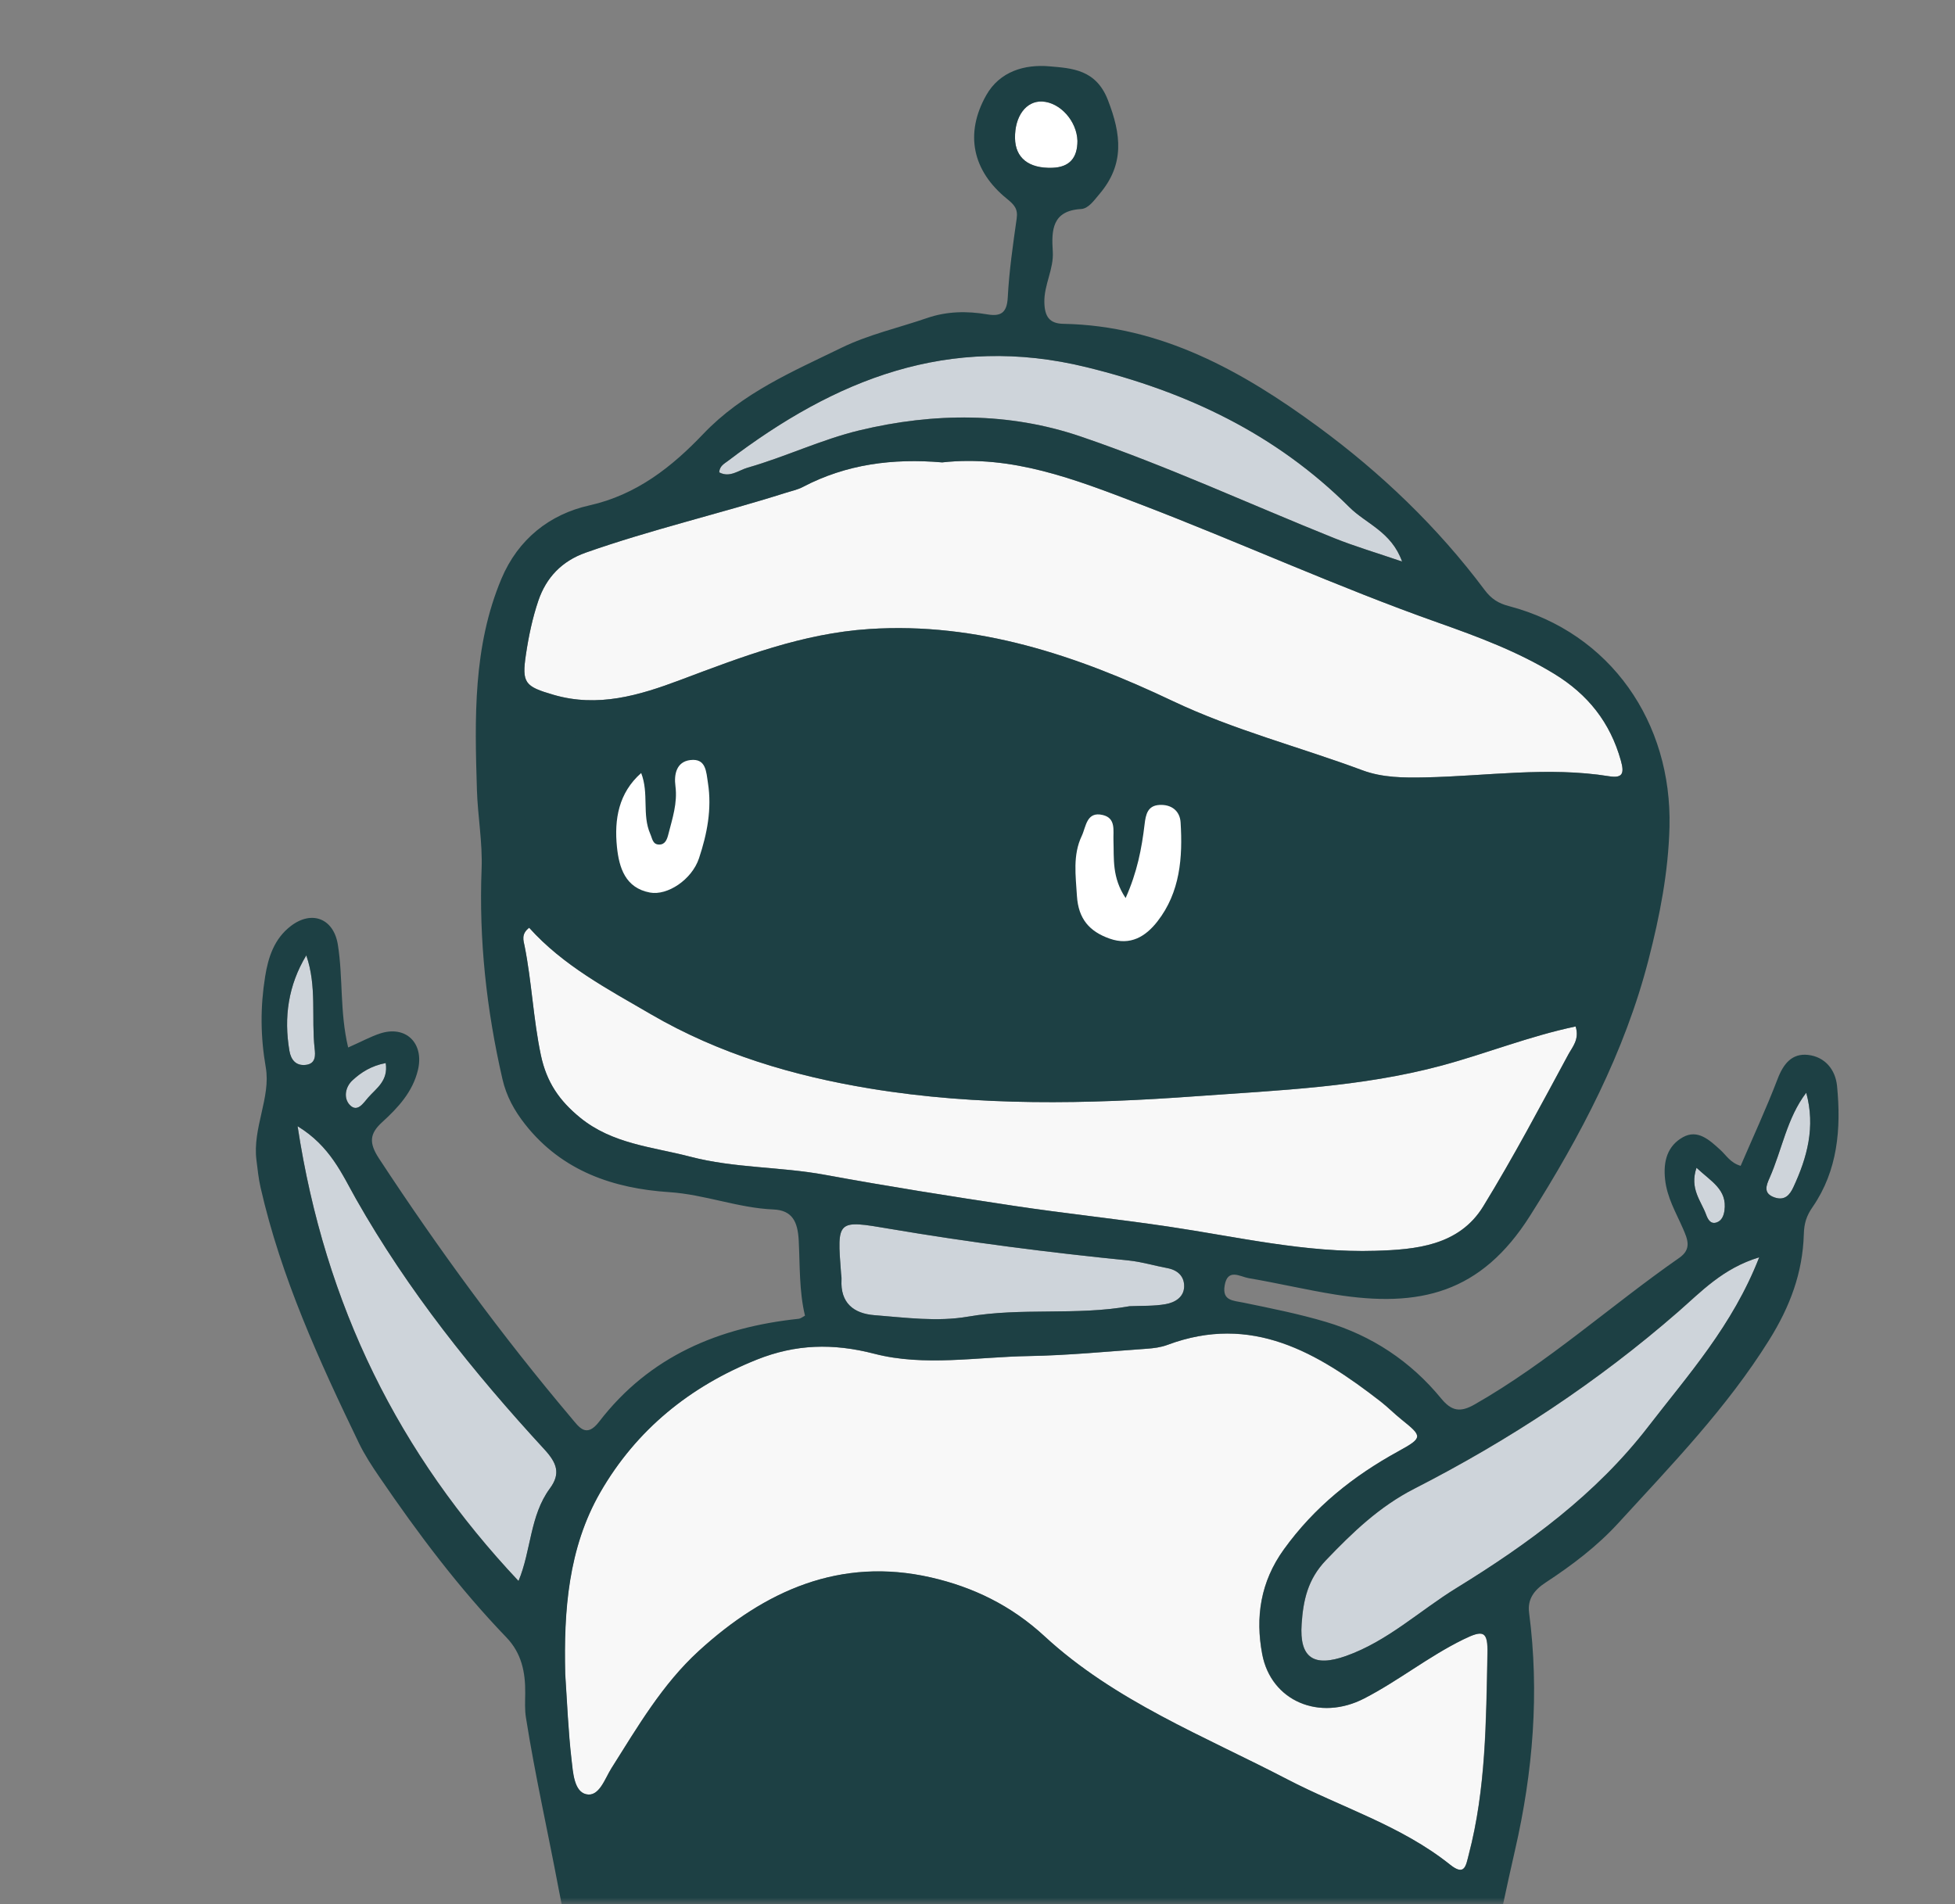
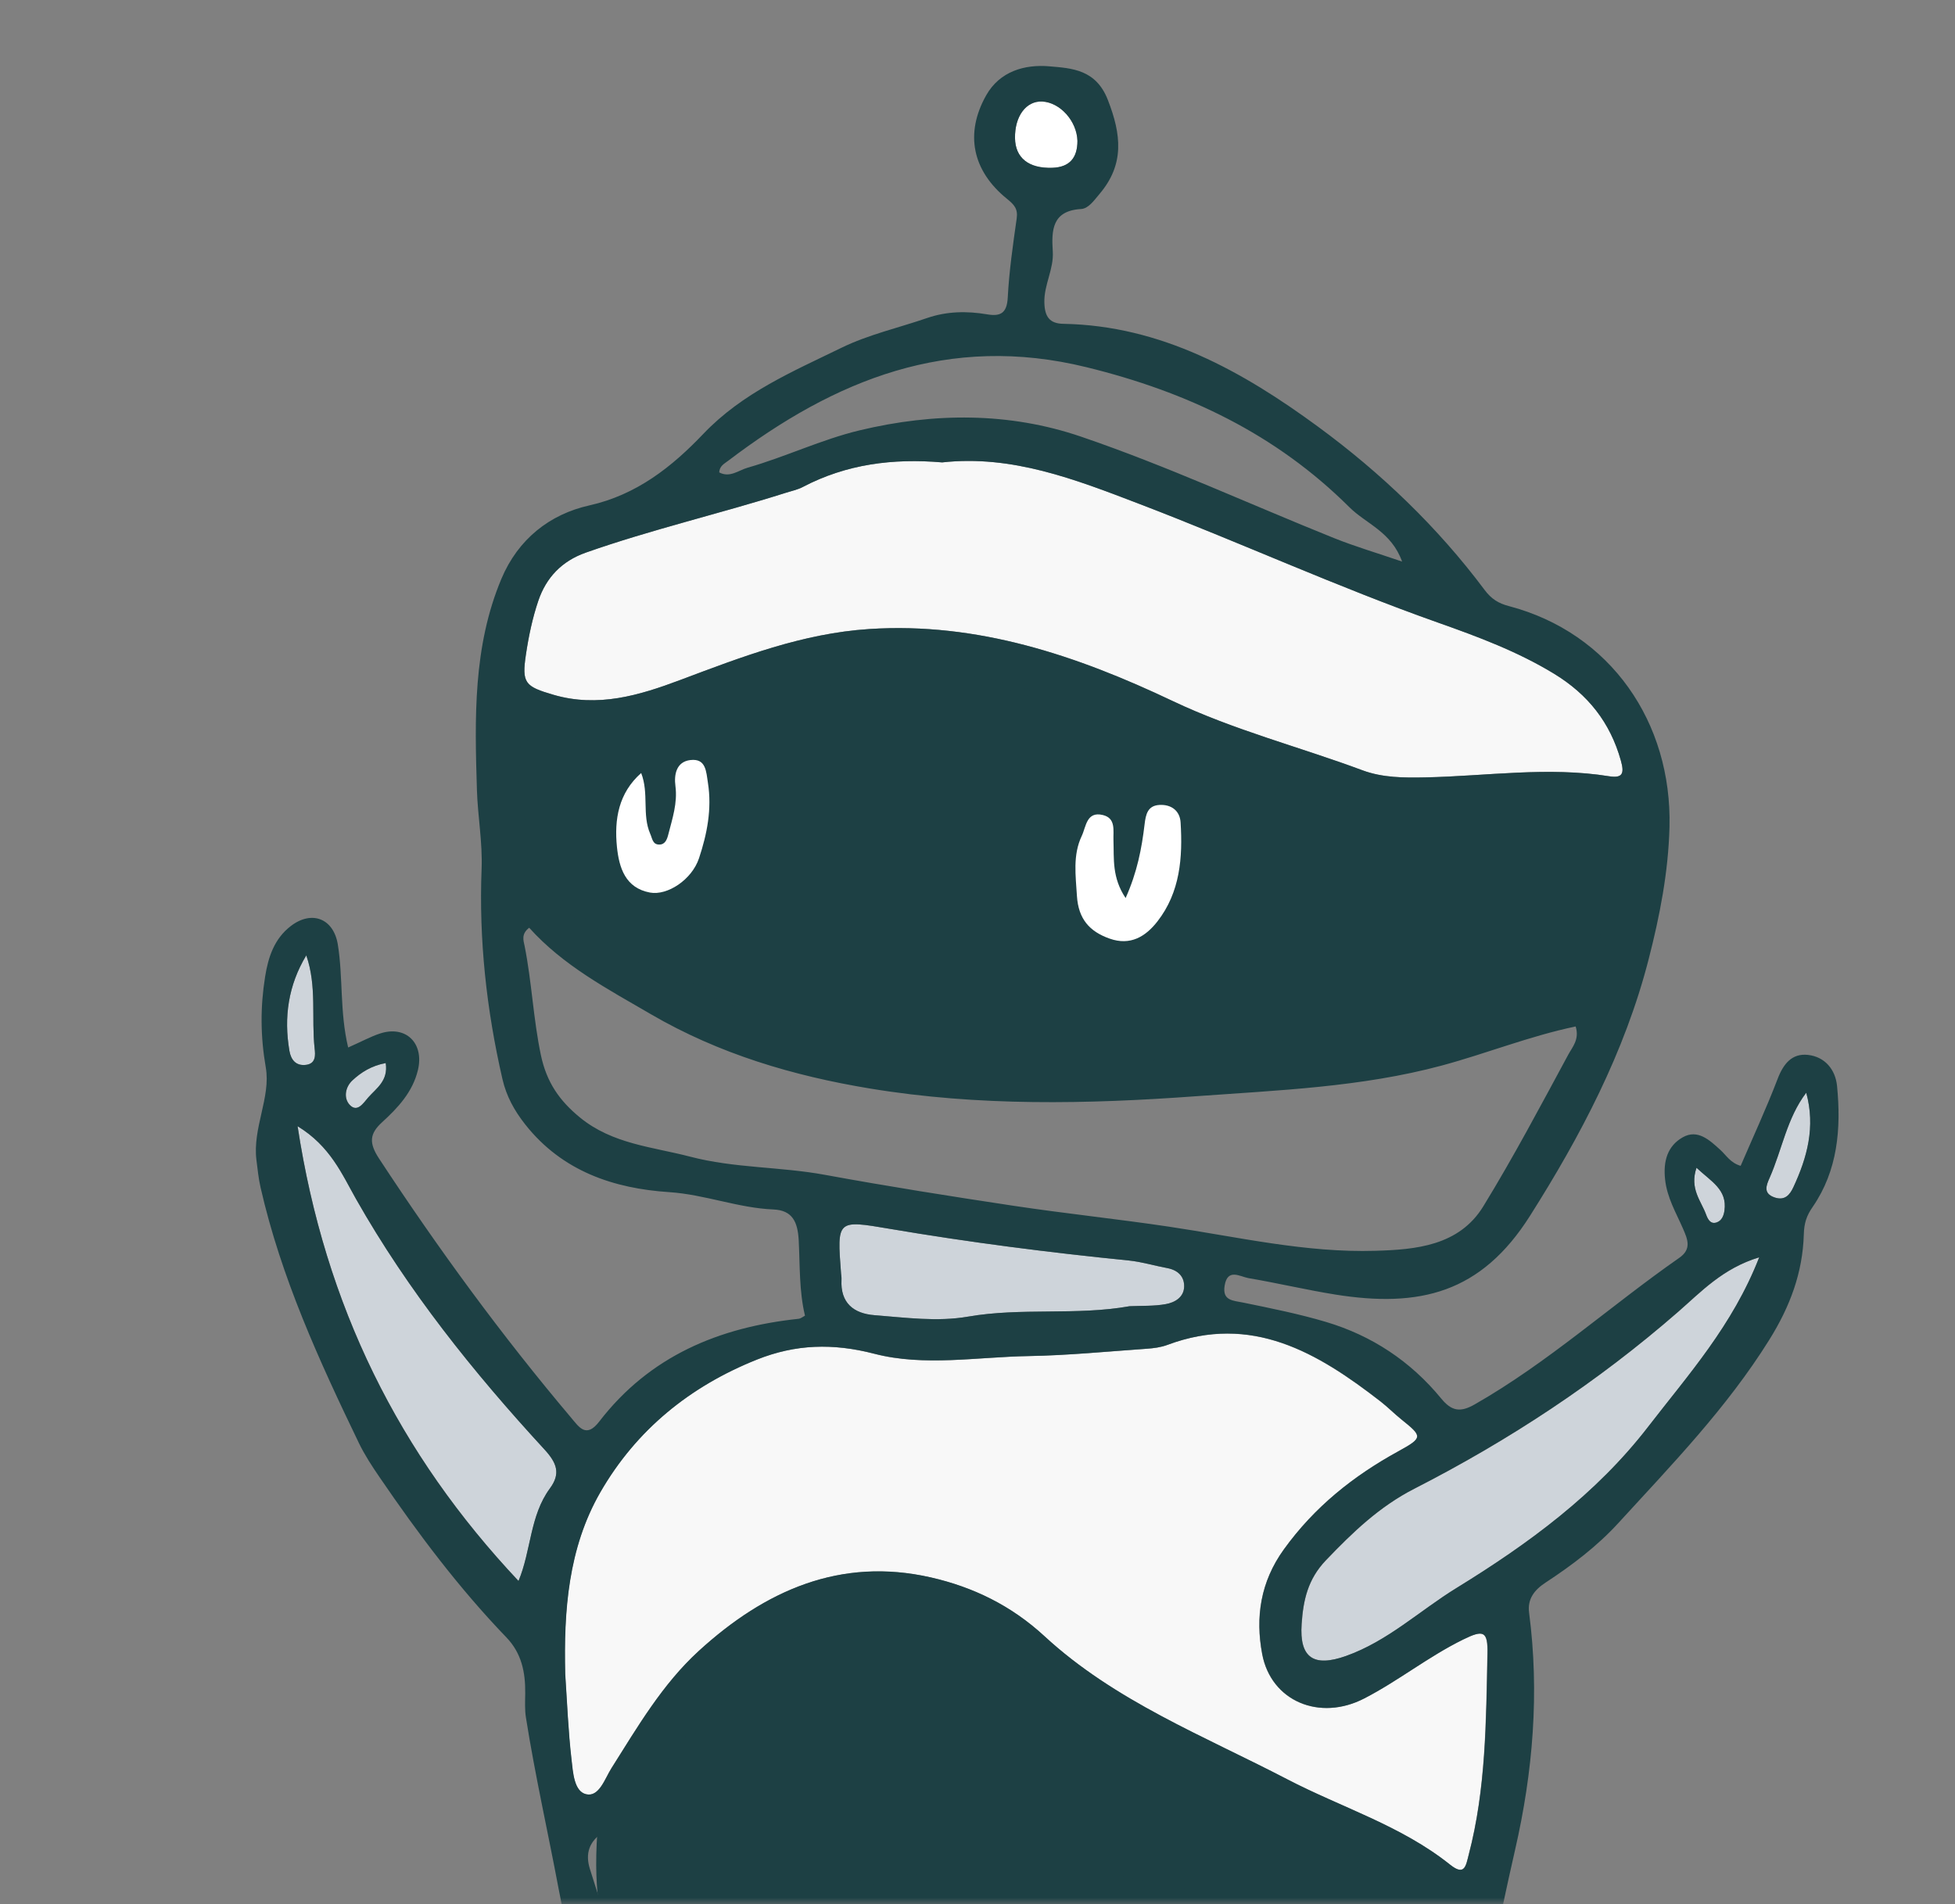
<svg xmlns="http://www.w3.org/2000/svg" width="154" height="150" viewBox="0 0 154 150" fill="none">
  <rect x="0" y="0" width="154" height="150" fill="#808080" stroke="none" />
  <mask id="mask0_3544_3378" style="mask-type:alpha" maskUnits="userSpaceOnUse" x="0" y="0" width="154" height="150">
    <rect width="154" height="150" fill="#D9D9D9" />
  </mask>
  <g mask="url(#mask0_3544_3378)">
    <path d="M41.794 69.732C44.429 71.511 46.696 73.775 49.48 75.38C55.771 79.003 62.593 81.144 69.581 82.638C74.621 83.712 79.857 82.912 85.012 83.449C90.524 84.015 96.1 83.011 101.601 82.37C109.264 81.471 116.65 79.143 124.077 77.107C124.885 76.885 125.888 76.669 126.118 75.677C126.764 72.941 127.554 70.233 127.848 66.826C128.298 65.344 127.191 64.696 125.409 64.521C122.405 64.224 119.412 63.891 116.391 64.294C114.65 64.521 112.902 64.696 111.144 64.469C102.552 63.354 94.595 60.233 86.828 56.545C82.082 54.293 77.083 52.986 71.882 52.963C65.966 52.934 60.286 54.521 54.618 56.184C50.582 57.368 46.413 58.156 42.192 56.872C41.494 56.662 41.241 56.919 41.148 57.683C40.716 61.3 40.676 64.906 41.166 68.518C41.241 69.014 41.362 69.44 41.794 69.732ZM85.219 65.852C85.559 65.134 85.594 63.891 86.874 64.206C87.924 64.463 87.687 65.42 87.716 66.207C87.768 67.643 87.583 69.125 88.673 70.747C89.59 68.699 89.942 66.832 90.166 64.947C90.259 64.171 90.397 63.471 91.337 63.413C92.277 63.36 92.946 63.868 93.004 64.784C93.176 67.555 92.969 70.298 91.181 72.585C90.247 73.781 89.048 74.522 87.416 73.944C85.83 73.384 84.96 72.392 84.844 70.589C84.741 68.973 84.498 67.363 85.219 65.852ZM50.507 60.892C51.135 62.514 50.559 64.171 51.222 65.688C51.378 66.05 51.401 66.523 51.914 66.528C52.41 66.534 52.548 66.103 52.646 65.723C52.963 64.48 53.378 63.267 53.206 61.925C53.084 61.015 53.275 60.005 54.376 59.871C55.621 59.719 55.627 60.787 55.766 61.674C56.094 63.728 55.696 65.706 55.062 67.608C54.497 69.306 52.571 70.572 51.199 70.309C49.261 69.942 48.766 68.349 48.598 66.703C48.373 64.539 48.719 62.468 50.507 60.892Z" fill="#1D4044" stroke="#1D4044" />
    <path d="M115.249 129.164C112.522 130.5 110.14 132.425 107.453 133.808C103.936 135.623 100.125 134.024 99.421 130.319C98.873 127.419 99.277 124.624 101.128 122.063C103.538 118.72 106.588 116.287 110.14 114.338C112.107 113.258 112.049 113.165 110.383 111.823C109.823 111.374 109.316 110.854 108.745 110.411C103.769 106.548 98.585 103.474 91.954 105.953C91.441 106.146 90.87 106.222 90.322 106.257C87.22 106.473 84.118 106.782 81.01 106.834C76.956 106.904 72.793 107.669 68.872 106.654C65.591 105.802 62.656 105.901 59.623 107.109C54.358 109.209 50.115 112.634 47.278 117.57C44.752 121.958 44.389 126.9 44.516 131.888C44.671 134.135 44.752 136.393 45.012 138.622C45.127 139.619 45.208 141.125 46.159 141.352C47.191 141.597 47.641 140.115 48.16 139.298C50.224 136.043 52.167 132.688 55.033 130.068C60.24 125.313 66.185 122.646 73.323 124.274C76.639 125.033 79.637 126.474 82.278 128.913C87.814 134.024 94.814 136.755 101.376 140.168C105.666 142.397 110.365 143.82 114.217 146.901C115.376 147.829 115.463 146.989 115.687 146.119C117.048 140.926 117.054 135.599 117.158 130.29C117.204 128.493 116.852 128.376 115.249 129.164Z" fill="#F8F8F8" />
    <path d="M43.599 54.736C47.099 55.758 50.34 54.789 53.586 53.569C58.412 51.755 63.204 49.9 68.463 49.555C77.025 48.995 84.879 51.667 92.363 55.221C97.23 57.531 102.35 58.832 107.321 60.682C108.901 61.271 110.579 61.277 112.274 61.242C117.106 61.143 121.932 60.373 126.764 61.154C127.866 61.33 127.946 60.874 127.681 59.923C126.839 56.907 125.081 54.701 122.422 53.079C119.545 51.323 116.402 50.15 113.289 49.053C105.337 46.241 97.662 42.729 89.786 39.712C84.654 37.746 79.713 35.82 74.217 36.427C70.337 36.095 66.675 36.561 63.239 38.364C62.823 38.58 62.345 38.679 61.889 38.825C56.659 40.482 51.308 41.714 46.13 43.54C44.245 44.205 43.022 45.5 42.405 47.326C41.944 48.686 41.644 50.121 41.431 51.545C41.091 53.82 41.344 54.077 43.599 54.736Z" fill="#F8F8F8" />
-     <path d="M112.995 149.859C110.469 147.992 107.534 146.93 104.789 145.507C100.978 143.529 97.017 141.843 93.246 139.795C88.414 137.175 83.922 133.954 79.638 130.535C75.843 127.507 71.651 127.367 67.252 127.448C65.689 127.478 64.357 128.079 62.996 128.814C58.205 131.399 54.883 135.471 51.804 139.806C50.593 141.516 49.336 143.185 47.555 144.322C46.424 145.04 46.107 146.009 46.482 147.222C47.197 149.521 47.964 151.797 48.719 154.101C53.419 152.222 57.853 150.396 62.518 149.509C68.509 148.372 74.558 147.771 80.716 147.765C86.055 147.759 91.181 148.547 96.152 150.192C101.411 151.931 106.704 153.71 111.415 156.803C112.205 157.322 112.533 157.071 112.729 156.225C113.024 154.971 113.277 153.699 113.733 152.503C114.159 151.359 114.004 150.6 112.995 149.859Z" fill="#1D4044" stroke="#1D4044" />
-     <path d="M79.828 94.99C83.899 95.602 87.998 96.028 92.069 96.635C97.478 97.44 102.864 98.712 108.347 98.537C111.484 98.438 114.921 98.152 116.835 95.036C119.222 91.145 121.361 87.096 123.535 83.075C123.852 82.486 124.435 81.885 124.112 80.864C120.456 81.628 117.071 82.999 113.56 83.945C107.223 85.648 100.678 85.894 94.214 86.36C85.663 86.985 77.054 87.16 68.532 85.754C62.477 84.756 56.654 83.034 51.268 79.901C47.849 77.912 44.354 76.068 41.679 73.086C41.027 73.588 41.235 74.108 41.321 74.533C41.886 77.375 42.002 80.275 42.602 83.122C43.057 85.269 44.072 86.722 45.686 88.041C48.241 90.129 51.378 90.345 54.359 91.121C57.853 92.032 61.468 91.903 64.997 92.551C69.921 93.461 74.875 94.243 79.828 94.99Z" fill="#F8F8F8" />
+     <path d="M112.995 149.859C110.469 147.992 107.534 146.93 104.789 145.507C100.978 143.529 97.017 141.843 93.246 139.795C88.414 137.175 83.922 133.954 79.638 130.535C75.843 127.507 71.651 127.367 67.252 127.448C65.689 127.478 64.357 128.079 62.996 128.814C58.205 131.399 54.883 135.471 51.804 139.806C50.593 141.516 49.336 143.185 47.555 144.322C47.197 149.521 47.964 151.797 48.719 154.101C53.419 152.222 57.853 150.396 62.518 149.509C68.509 148.372 74.558 147.771 80.716 147.765C86.055 147.759 91.181 148.547 96.152 150.192C101.411 151.931 106.704 153.71 111.415 156.803C112.205 157.322 112.533 157.071 112.729 156.225C113.024 154.971 113.277 153.699 113.733 152.503C114.159 151.359 114.004 150.6 112.995 149.859Z" fill="#1D4044" stroke="#1D4044" />
    <path d="M111.421 117.278C108.659 118.69 106.554 120.721 104.449 122.92C103.014 124.42 102.668 126.077 102.541 127.927C102.351 130.628 103.515 131.351 106.029 130.459C109.333 129.286 111.842 126.882 114.748 125.097C120.404 121.619 125.744 117.71 129.838 112.4C132.986 108.316 136.486 104.43 138.591 99.045C135.713 99.92 134.012 101.764 132.196 103.345C125.842 108.882 118.871 113.468 111.421 117.278Z" fill="#CED4DA" />
-     <path d="M58.902 36.836C61.883 35.984 64.686 34.625 67.719 33.895C73.589 32.489 79.499 32.466 85.133 34.386C91.902 36.696 98.435 39.713 105.084 42.385C106.744 43.05 108.468 43.558 110.446 44.234C109.61 41.883 107.609 41.265 106.294 39.952C100.494 34.176 93.511 30.867 85.594 28.924C74.731 26.264 65.776 29.905 57.369 36.288C57.046 36.533 56.682 36.702 56.654 37.204C57.49 37.659 58.182 37.04 58.902 36.836Z" fill="#CED4DA" />
    <path d="M28.048 94.453C26.952 92.522 26.024 90.299 23.446 88.724C25.603 102.884 31.438 114.554 40.849 124.548C41.852 122.156 41.737 119.402 43.322 117.255C44.176 116.094 43.887 115.266 42.878 114.163C37.291 108.095 32.142 101.688 28.048 94.453Z" fill="#CED4DA" />
    <path d="M88.921 99.302C82.613 98.672 76.328 97.866 70.072 96.805C65.92 96.099 65.926 96.087 66.249 100.323C66.26 100.486 66.295 100.644 66.283 100.801C66.174 102.651 67.246 103.479 68.866 103.608C71.323 103.8 73.814 104.145 76.247 103.724C80.474 102.995 84.775 103.654 88.984 102.902C89.936 102.855 90.899 102.908 91.827 102.738C92.525 102.61 93.257 102.207 93.275 101.356C93.292 100.545 92.767 100.054 91.954 99.903C90.945 99.716 89.942 99.407 88.921 99.302Z" fill="#CED4DA" />
    <path d="M82.895 13.223C84.268 13.176 84.873 12.43 84.873 11.099C84.827 9.541 83.507 8.065 82.094 8.001C80.831 7.943 79.926 9.162 79.955 10.889C79.978 12.447 81.039 13.281 82.895 13.223Z" fill="white" />
    <path d="M24.784 82.597C24.519 80.176 24.974 77.702 24.127 75.263C22.708 77.62 22.345 80.141 22.8 82.796C22.916 83.484 23.302 83.986 24.098 83.887C24.905 83.793 24.842 83.099 24.784 82.597Z" fill="#CED4DA" />
    <path d="M139.392 92.802C139.133 93.38 138.862 94.022 139.796 94.337C140.603 94.611 140.995 94.121 141.272 93.52C142.356 91.186 143.019 88.782 142.281 86.081C140.753 88.082 140.378 90.573 139.392 92.802Z" fill="#CED4DA" />
    <path d="M29.005 86.466C29.645 85.73 30.596 85.153 30.389 83.747C29.247 83.968 28.451 84.476 27.765 85.112C27.183 85.649 27.062 86.524 27.558 87.043C28.151 87.673 28.624 86.903 29.005 86.466Z" fill="#CED4DA" />
    <path d="M135.223 96.303C135.633 96.162 135.783 95.766 135.84 95.363C136.065 93.706 134.797 93.082 133.638 91.997C133.078 93.636 133.995 94.593 134.393 95.678C134.508 95.993 134.71 96.478 135.223 96.303Z" fill="#CED4DA" />
    <path d="M144.709 85.555C144.582 84.254 143.746 83.251 142.419 83.105C141.151 82.965 140.476 83.811 140.021 85.013C139.133 87.329 138.089 89.581 137.115 91.845C136.302 91.606 135.979 91.005 135.512 90.585C134.664 89.814 133.73 88.933 132.559 89.593C131.36 90.27 131.002 91.46 131.164 92.924C131.32 94.354 132.017 95.515 132.559 96.758C132.94 97.627 133.274 98.397 132.288 99.086C126.862 102.867 121.932 107.353 116.155 110.644C115.019 111.292 114.338 111.163 113.525 110.172C111.121 107.243 108.065 105.218 104.461 104.144C102.327 103.508 100.136 103.071 97.951 102.622C97.132 102.452 96.267 102.481 96.469 101.274C96.7 99.885 97.686 100.574 98.343 100.69C100.621 101.075 102.875 101.612 105.159 101.98C111.83 103.047 116.668 101.875 120.525 95.778C124.481 89.529 127.981 82.906 129.861 75.595C130.743 72.165 131.418 68.728 131.51 65.145C131.712 56.93 126.891 49.859 118.853 47.746C118.029 47.531 117.475 47.181 116.95 46.48C113.237 41.509 108.762 37.238 103.827 33.615C97.882 29.251 91.464 25.651 83.772 25.511C82.676 25.493 82.296 24.951 82.267 23.842C82.227 22.436 83.022 21.205 82.93 19.81C82.82 18.13 82.878 16.601 85.156 16.467C85.75 16.432 86.182 15.784 86.609 15.283C88.592 12.949 88.333 10.597 87.266 7.867C86.332 5.469 84.435 5.375 82.647 5.224C80.727 5.06 78.755 5.609 77.683 7.511C75.987 10.521 76.587 13.45 79.32 15.662C79.88 16.117 80.197 16.438 80.087 17.214C79.793 19.279 79.493 21.351 79.384 23.428C79.32 24.67 78.819 24.945 77.758 24.764C76.166 24.495 74.592 24.519 73.041 25.05C70.786 25.826 68.417 26.357 66.289 27.395C62.449 29.268 58.493 30.937 55.402 34.181C52.934 36.772 50.155 38.983 46.419 39.817C43.311 40.512 40.814 42.466 39.499 45.593C37.251 50.944 37.395 56.609 37.568 62.228C37.631 64.288 38.017 66.359 37.937 68.448C37.718 74.037 38.323 79.546 39.574 84.989C39.886 86.355 40.508 87.486 41.373 88.583C44.291 92.282 48.362 93.63 52.715 93.916C55.529 94.103 58.141 95.165 60.926 95.281C62.42 95.346 62.835 96.256 62.916 97.697C63.019 99.692 62.944 101.705 63.411 103.648C63.204 103.759 63.066 103.876 62.921 103.893C56.654 104.553 51.176 106.822 47.197 111.998C46.176 113.322 45.617 112.43 45.006 111.706C39.528 105.224 34.529 98.386 29.864 91.279C29.051 90.042 29.103 89.319 30.1 88.408C31.352 87.265 32.505 86.028 32.92 84.301C33.428 82.177 31.969 80.753 29.939 81.418C29.189 81.663 28.486 82.054 27.425 82.521C26.756 79.715 27.033 77.019 26.612 74.411C26.277 72.351 24.559 71.692 22.916 72.946C21.601 73.95 21.128 75.409 20.886 76.931C20.5 79.318 20.511 81.646 20.938 84.102C21.342 86.442 19.883 88.875 20.2 91.384C20.292 92.102 20.361 92.831 20.523 93.537C22.137 100.638 25.142 107.196 28.278 113.696C28.734 114.635 29.311 115.516 29.899 116.374C32.932 120.82 36.155 125.114 39.891 128.994C41.091 130.243 41.391 131.748 41.373 133.394C41.367 134.035 41.327 134.689 41.431 135.319C42.146 139.841 43.161 144.316 44.003 148.797C45.202 155.204 47.41 161.167 49.752 167.135C50.363 168.699 50.691 170.379 51.602 171.832C54.935 177.148 58.729 181.961 63.844 185.748C68.249 189.01 73.168 190.801 78.357 191.495C84.752 192.353 90.87 190.503 96.567 187.557C101.024 185.252 104.484 181.722 107.471 177.673C110.821 173.133 113.658 168.372 115.301 162.882C116.991 157.246 118.029 151.464 119.343 145.746C120.756 139.596 121.275 133.353 120.45 127.045C120.312 125.972 120.854 125.26 121.754 124.671C123.829 123.311 125.807 121.818 127.502 119.962C131.706 115.37 136.025 110.913 139.363 105.562C141.007 102.931 142.004 100.258 142.091 97.236C142.114 96.367 142.304 95.772 142.794 95.072C144.766 92.201 145.037 88.916 144.709 85.555ZM27.759 85.112C28.446 84.476 29.247 83.962 30.383 83.746C30.596 85.153 29.645 85.73 28.999 86.465C28.619 86.903 28.146 87.673 27.546 87.043C27.056 86.524 27.177 85.654 27.759 85.112ZM22.8 82.795C22.345 80.141 22.708 77.614 24.127 75.263C24.974 77.702 24.519 80.17 24.784 82.597C24.842 83.099 24.899 83.793 24.098 83.892C23.308 83.986 22.922 83.484 22.8 82.795ZM43.316 117.255C41.731 119.402 41.846 122.15 40.843 124.548C31.438 114.559 25.603 102.89 23.441 88.723C26.018 90.293 26.952 92.522 28.042 94.453C32.142 101.688 37.285 108.1 42.867 114.168C43.882 115.265 44.17 116.094 43.316 117.255ZM133.638 91.997C134.791 93.082 136.065 93.706 135.84 95.363C135.783 95.766 135.633 96.163 135.223 96.303C134.71 96.478 134.508 95.987 134.393 95.678C133.995 94.599 133.078 93.642 133.638 91.997ZM79.955 10.883C79.926 9.156 80.831 7.937 82.094 7.995C83.507 8.065 84.827 9.535 84.873 11.093C84.873 12.418 84.268 13.17 82.895 13.217C81.039 13.281 79.978 12.447 79.955 10.883ZM57.369 36.293C65.776 29.904 74.731 26.263 85.594 28.93C93.511 30.873 100.488 34.181 106.294 39.957C107.609 41.27 109.604 41.883 110.446 44.24C108.468 43.563 106.744 43.056 105.084 42.39C98.435 39.718 91.902 36.696 85.133 34.391C79.499 32.471 73.589 32.495 67.719 33.901C64.686 34.63 61.883 35.99 58.902 36.842C58.182 37.046 57.49 37.664 56.654 37.215C56.682 36.707 57.046 36.538 57.369 36.293ZM41.431 51.545C41.644 50.121 41.944 48.686 42.405 47.327C43.028 45.5 44.251 44.211 46.13 43.54C51.308 41.714 56.659 40.482 61.889 38.825C62.339 38.679 62.823 38.586 63.239 38.364C66.675 36.562 70.337 36.095 74.217 36.427C79.713 35.821 84.654 37.746 89.786 39.712C97.657 42.723 105.331 46.241 113.289 49.053C116.403 50.156 119.545 51.323 122.422 53.079C125.081 54.702 126.839 56.907 127.681 59.923C127.946 60.874 127.866 61.33 126.764 61.155C121.932 60.379 117.1 61.143 112.274 61.242C110.584 61.277 108.907 61.271 107.321 60.682C102.35 58.832 97.23 57.531 92.363 55.221C84.879 51.667 77.031 48.995 68.463 49.555C63.204 49.9 58.412 51.755 53.586 53.569C50.34 54.789 47.099 55.758 43.599 54.736C41.344 54.077 41.091 53.82 41.431 51.545ZM41.148 57.666C41.241 56.901 41.494 56.644 42.192 56.854C46.413 58.138 50.582 57.35 54.618 56.166C60.281 54.503 65.966 52.916 71.882 52.945C77.083 52.969 82.082 54.276 86.828 56.528C94.595 60.215 102.558 63.337 111.144 64.451C112.902 64.679 114.65 64.51 116.391 64.276C119.412 63.879 122.405 64.206 125.409 64.504C127.191 64.679 128.298 65.326 127.848 66.808C127.554 70.216 126.764 72.923 126.118 75.66C125.882 76.651 124.879 76.873 124.077 77.089C116.65 79.131 109.264 81.459 101.601 82.352C96.1 82.994 90.53 84.003 85.012 83.431C79.857 82.9 74.621 83.7 69.581 82.62C62.593 81.127 55.771 78.985 49.48 75.362C46.695 73.757 44.429 71.494 41.794 69.714C41.362 69.422 41.241 69.002 41.171 68.483C40.675 64.889 40.716 61.283 41.148 57.666ZM54.364 91.121C51.383 90.345 48.246 90.129 45.692 88.041C44.078 86.722 43.063 85.275 42.607 83.122C42.008 80.275 41.892 77.375 41.327 74.534C41.241 74.108 41.033 73.588 41.685 73.087C44.36 76.068 47.849 77.906 51.274 79.901C56.659 83.035 62.483 84.756 68.538 85.754C77.06 87.16 85.669 86.985 94.22 86.36C100.69 85.888 107.234 85.648 113.566 83.945C117.077 83 120.468 81.628 124.118 80.864C124.435 81.885 123.858 82.486 123.541 83.075C121.367 87.096 119.228 91.145 116.841 95.037C114.926 98.158 111.49 98.444 108.353 98.537C102.864 98.707 97.484 97.44 92.075 96.635C88.004 96.028 83.904 95.603 79.834 94.99C74.88 94.243 69.933 93.461 65.003 92.557C61.474 91.903 57.853 92.037 54.364 91.121ZM93.28 101.355C93.263 102.213 92.525 102.616 91.833 102.738C90.905 102.907 89.936 102.861 88.99 102.902C84.775 103.654 80.479 102.989 76.253 103.724C73.825 104.144 71.329 103.8 68.872 103.608C67.252 103.479 66.185 102.651 66.289 100.801C66.3 100.644 66.266 100.48 66.254 100.323C65.926 96.081 65.926 96.098 70.077 96.804C76.328 97.866 82.619 98.671 88.927 99.302C89.947 99.407 90.951 99.716 91.966 99.903C92.773 100.06 93.297 100.544 93.28 101.355ZM106.26 173.758C104.657 175.648 103.135 177.614 101.578 179.54C98.971 182.761 95.171 184.161 91.735 186.11C91.055 186.495 90.23 186.617 89.503 186.944C82.861 189.961 76.507 189.26 70.394 185.439C68.838 184.47 66.946 184.243 65.482 183.047C62.108 180.293 59.439 176.879 56.659 173.571C55.575 172.282 56.809 172.118 57.559 171.832C64.57 169.178 71.6 166.593 79.251 166.669C84.671 166.564 90.034 167.17 95.304 168.472C98.85 169.347 102.483 169.849 105.833 171.552C107.321 172.311 107.113 172.754 106.26 173.758ZM111.219 162.158C110.337 163.979 109.662 165.869 109.149 167.818C108.82 169.055 108.128 169.014 107.171 168.687C104.023 167.596 100.967 166.295 97.697 165.502C94.739 164.784 91.775 164.358 88.771 164.066C86.47 163.845 84.164 163.675 80.86 163.395C77.498 163.512 73.203 163.821 68.912 164.936C65.355 165.858 61.889 166.902 58.556 168.431C57.98 168.693 57.334 168.827 56.775 169.125C54.324 170.432 54.266 170.467 53.361 167.923C52.444 165.35 51.654 162.724 50.484 160.251C49.936 159.095 50.253 158.354 51.228 157.567C53.851 155.449 57 154.521 60.084 153.506C68.249 150.822 76.76 151.341 85.15 151.172C89.342 151.084 93.332 153.016 97.374 154.235C101.987 155.624 106.006 158.278 110.411 160.081C111.559 160.548 111.651 161.272 111.219 162.158ZM113.716 152.508C113.254 153.698 113 154.976 112.712 156.23C112.516 157.076 112.187 157.322 111.398 156.808C106.692 153.716 101.393 151.936 96.135 150.197C91.164 148.552 86.038 147.764 80.698 147.77C74.546 147.776 68.492 148.377 62.501 149.515C57.836 150.402 53.407 152.228 48.702 154.107C47.953 151.808 47.18 149.526 46.465 147.228C46.09 146.02 46.407 145.051 47.537 144.328C49.319 143.19 50.576 141.521 51.787 139.812C54.866 135.471 58.193 131.404 62.979 128.819C64.34 128.084 65.672 127.483 67.234 127.454C71.634 127.372 75.826 127.506 79.62 130.54C83.904 133.96 88.396 137.18 93.228 139.8C96.999 141.842 100.961 143.534 104.772 145.512C107.517 146.936 110.452 147.998 112.977 149.865C114.004 150.6 114.16 151.358 113.716 152.508ZM115.699 146.113C115.474 146.982 115.388 147.823 114.229 146.895C110.377 143.814 105.672 142.396 101.387 140.162C94.826 136.748 87.826 134.012 82.29 128.907C79.649 126.468 76.651 125.027 73.335 124.268C66.197 122.64 60.252 125.301 55.045 130.062C52.179 132.682 50.23 136.031 48.172 139.292C47.653 140.109 47.203 141.591 46.171 141.346C45.219 141.124 45.139 139.619 45.023 138.616C44.764 136.381 44.677 134.129 44.527 131.882C44.406 126.9 44.764 121.958 47.289 117.564C50.132 112.628 54.376 109.203 59.635 107.103C62.668 105.895 65.603 105.796 68.884 106.647C72.805 107.663 76.968 106.898 81.021 106.828C84.129 106.776 87.231 106.467 90.334 106.251C90.882 106.21 91.452 106.14 91.966 105.947C98.597 103.468 103.78 106.542 108.757 110.405C109.322 110.848 109.835 111.368 110.394 111.817C112.061 113.159 112.118 113.252 110.152 114.332C106.606 116.28 103.55 118.714 101.139 122.057C99.289 124.618 98.885 127.413 99.433 130.313C100.136 134.018 103.953 135.617 107.465 133.802C110.152 132.419 112.533 130.494 115.261 129.158C116.858 128.37 117.216 128.487 117.181 130.284C117.066 135.593 117.06 140.92 115.699 146.113ZM129.826 112.4C125.732 117.71 120.393 121.619 114.736 125.097C111.83 126.882 109.322 129.286 106.018 130.459C103.498 131.351 102.339 130.628 102.529 127.926C102.656 126.071 103.008 124.42 104.438 122.92C106.548 120.715 108.647 118.69 111.409 117.278C118.865 113.468 125.83 108.888 132.179 103.351C133.995 101.77 135.696 99.92 138.573 99.051C136.48 104.43 132.974 108.316 129.826 112.4ZM141.272 93.519C140.995 94.12 140.603 94.605 139.796 94.336C138.862 94.021 139.138 93.379 139.392 92.802C140.378 90.573 140.759 88.082 142.281 86.086C143.019 88.782 142.356 91.186 141.272 93.519Z" fill="#1D4044" />
    <path d="M87.41 73.944C89.042 74.522 90.247 73.781 91.176 72.585C92.963 70.292 93.171 67.555 92.998 64.784C92.94 63.874 92.271 63.36 91.331 63.413C90.397 63.465 90.253 64.165 90.161 64.947C89.936 66.838 89.584 68.699 88.667 70.747C87.578 69.119 87.762 67.643 87.71 66.208C87.681 65.42 87.918 64.457 86.868 64.206C85.582 63.897 85.554 65.134 85.213 65.852C84.493 67.363 84.735 68.973 84.833 70.59C84.948 72.392 85.819 73.384 87.41 73.944Z" fill="white" />
    <path d="M51.199 70.315C52.571 70.572 54.497 69.306 55.062 67.614C55.696 65.711 56.089 63.728 55.766 61.68C55.627 60.793 55.621 59.725 54.376 59.877C53.275 60.011 53.084 61.02 53.206 61.931C53.379 63.273 52.963 64.486 52.646 65.729C52.548 66.114 52.404 66.546 51.914 66.534C51.406 66.528 51.383 66.05 51.222 65.694C50.559 64.177 51.135 62.52 50.507 60.898C48.725 62.473 48.379 64.544 48.598 66.721C48.766 68.355 49.256 69.953 51.199 70.315Z" fill="white" />
  </g>
</svg>